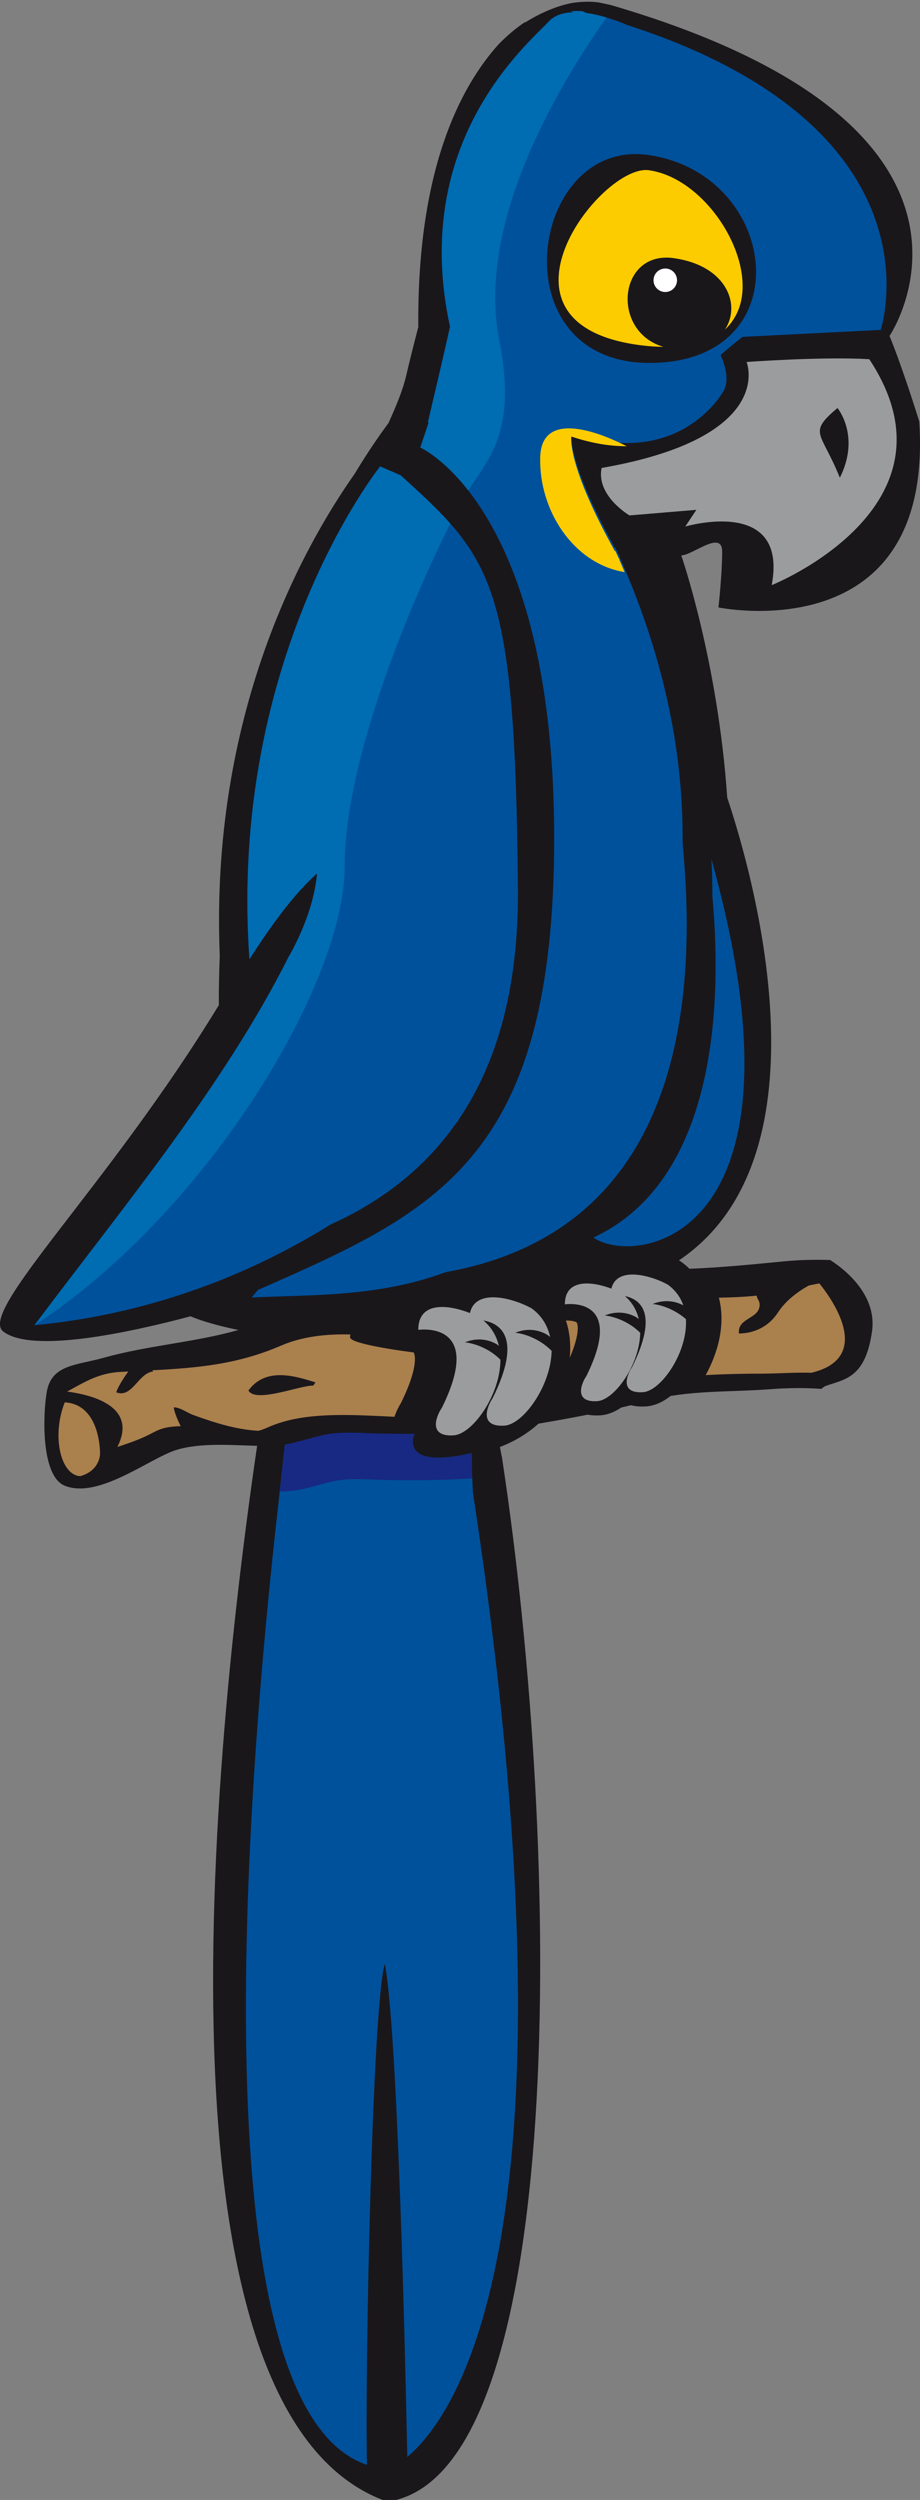
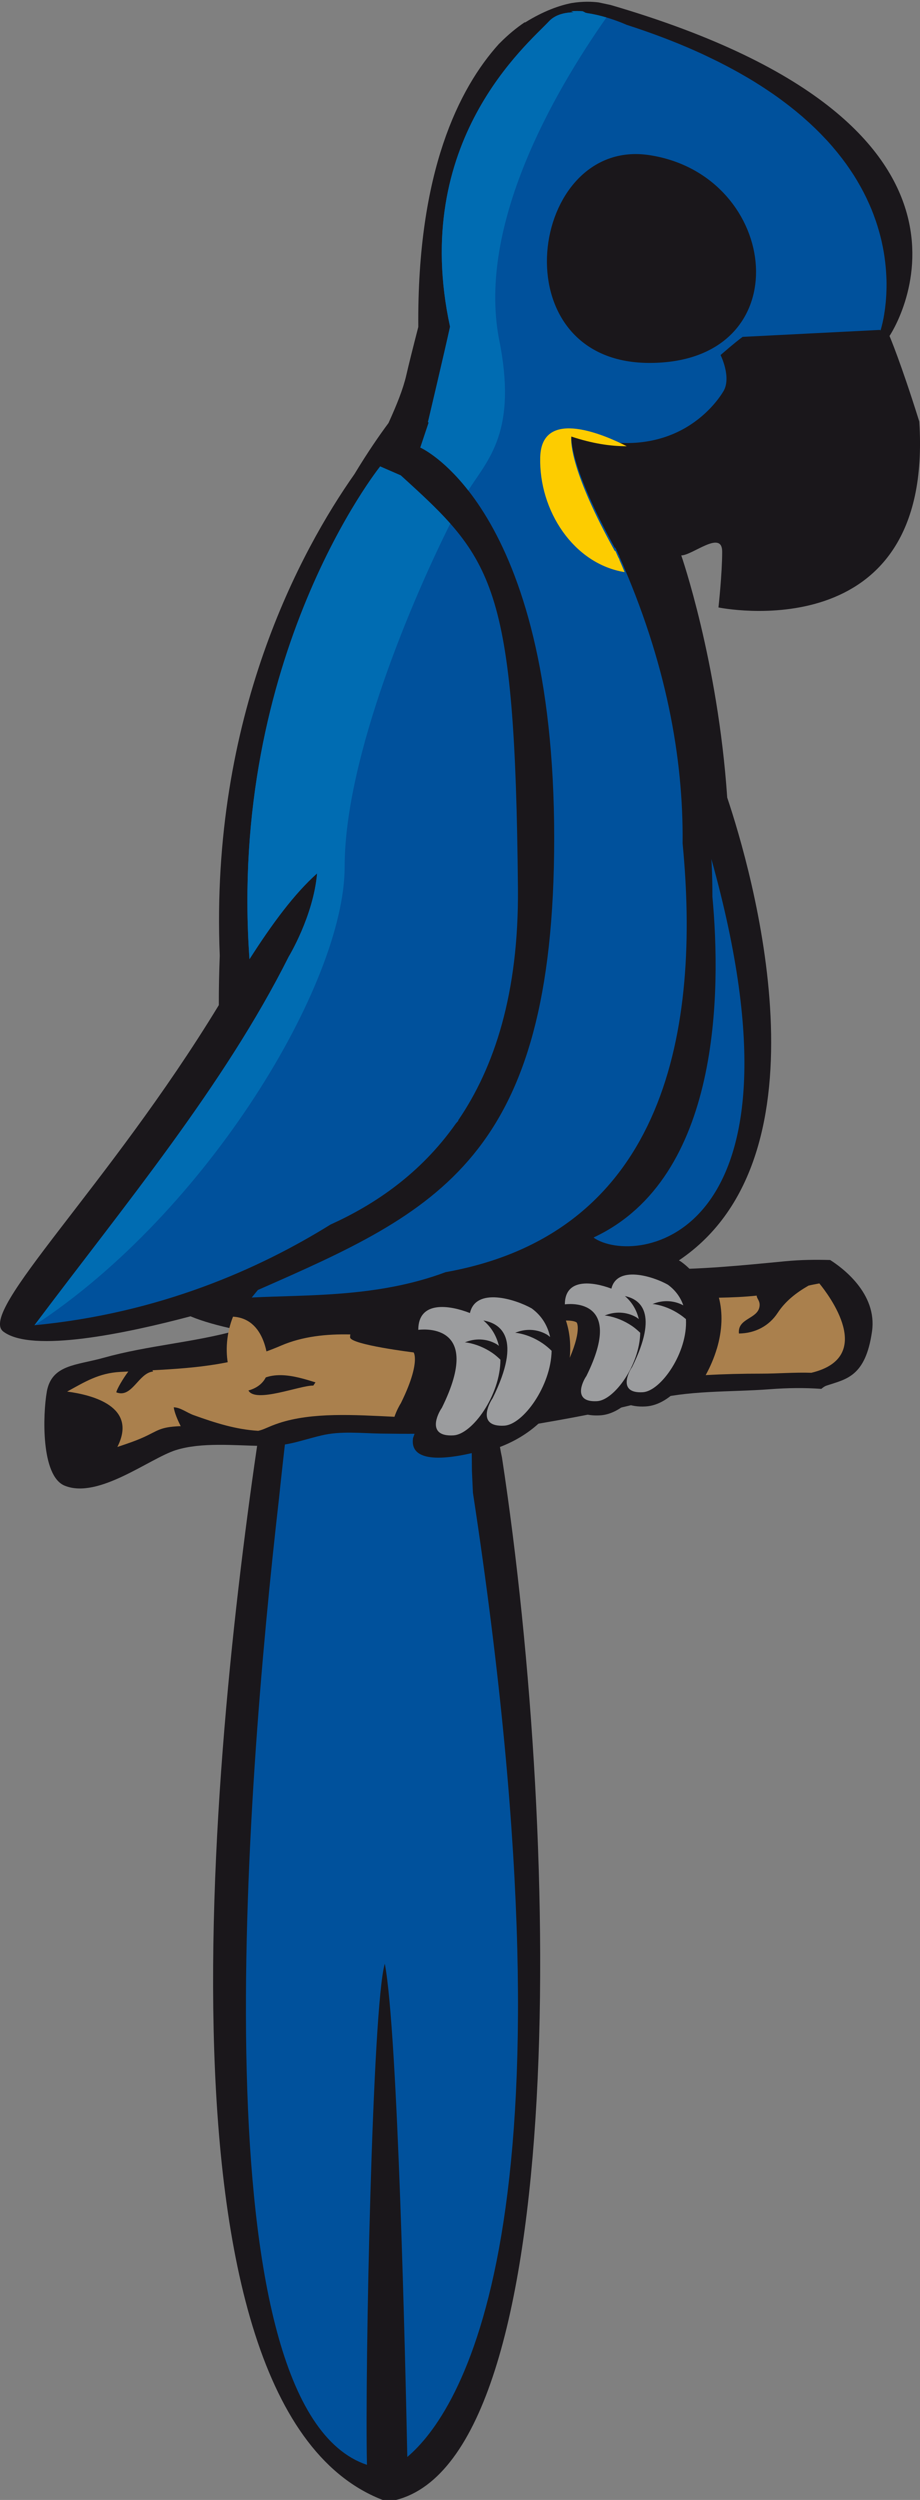
<svg xmlns="http://www.w3.org/2000/svg" id="Calque_1" enable-background="new 0 0 208.65 566.93" xml:space="preserve" viewBox="0 0 208.65 566.93" version="1.1" y="0px" x="0px">
  <rect x="0" y="0" width="208.65" height="566.93" fill="#808080" stroke="none" />
  <g>
    <path d="m49.627 227.96c-0.012-3.838 0.074-7.568 0.211-11.252-2.205-54.323 18.481-92.03 30.556-109.2 3.036-5.032 5.72-8.889 7.719-11.582 1.888-4.177 3.312-7.684 4.043-10.879 0.539-2.37 1.532-6.329 2.711-10.904-0.286-35.198 9.223-54.133 18.275-64.173 0.061-0.062 0.123-0.115 0.186-0.177 1.91-1.938 3.803-3.484 5.643-4.723 0.043 0.005 0.084 0.014 0.127 0.02 4.244-2.638 7.812-3.86 10.555-4.4 2.484-0.403 4.586-0.336 6.109-0.143 0.934 0.198 1.848 0.394 2.717 0.582 95.305 27.83 63.256 75.063 63.256 75.063s2.529 5.902 6.75 19.398c3.379 52.29-45.545 42.167-45.545 42.167s0.844-7.587 0.844-12.649c0-5.06-6.75 0.845-9.279 0.845 0 0 8.311 23.886 10.422 54.92 5.426 16.188 24.436 81.167-10.961 104.96 0.051 0.026 0.117 0.058 0.168 0.086l0.135 0.077 0.324 0.223c5.51 4.043 7.375 10.75 5.113 18.408-1.984 6.694-7.314 13.993-13.277 14.324-1.832 0.11-3.27-0.169-4.385-0.629-1.836 1.533-3.869 2.535-5.982 2.652-4.84 0.279-6.904-2.104-7.707-3.55 0-0.002-0.32-1.279-0.566-2.257 0 0-0.504 1.359-1.793 3.252-0.41 0.65-0.836 1.284-1.293 1.891-0.014-0.034-0.029-0.069-0.045-0.104-2.213 2.678-5.775 5.839-11.273 7.936 0.127 0.776 0.275 1.572 0.459 2.381 13.697 89.76 15.23 231.01-25.997 236.8-57.29-20.02-38.374-182.52-28.172-248.53l0.14-0.416 2.307-15.372c-4.18-0.596-13.207-2.088-18.918-4.495-14.517 3.858-35.918 8.359-42.418 3.487-6.057-4.4 23.832-32.94 48.835-74.05z" fill="#1A171B" />
-     <path d="m197.16 81.459c-10.75-0.634-27.834 0.634-27.834 0.634s6.961 17.079-32.893 24.035c-1.262 6.328 6.328 10.757 6.328 10.757l15.178-1.268-2.529 3.794s23.406-6.956 19.609 13.284c-0.01 0.01 44.28-17.71 22.13-51.231zm-6.69 26.881c-4.221-10.545-7.383-10.014-0.537-15.813 0 0.003 5.28 6.328 0.54 15.813z" fill="#9B9C9E" />
-     <path d="m152.84 58.544c-12.637-1.805-14.393 16.595-2.387 20.114-1.467-0.024-3.004-0.106-4.684-0.304-37.949-4.519-9.396-41.218 1.357-39.753 13.826 1.89 26.047 22.544 19.463 33.434-0.203 0.353-0.447 0.684-0.672 1.03-0.441 0.579-0.916 1.152-1.492 1.66 3.67-5.564 0.43-14.465-11.59-16.181z" fill="#FDCC00" />
-     <circle cy="63.558" cx="150.88" r="2.665" fill="#FFFFFF" />
-     <path d="m147.3 35.181c-27.357-4.207-34.482 47.121 0 47.121 34.48-0.001 29.88-42.525 0-47.121z" fill="none" />
    <path d="m107.03 333.59l-0.037-4.055c-3.091 0.695-14.323 3.181-13.314-3.439 0 0 9.309-24.043-6.248-22.098-0.011-0.041-0.022-0.08-0.031-0.124-2.753 0.792-8.606 1.813-20.089 1.574-1.188 9.088-2.893 23.306-4.04 34.403-7.704 67.332-18.456 206.26 19.952 219.12-0.486-21.368 1.216-104.32 4.051-113.64 2.961 15.578 4.663 90.304 5.1 111.85 11.459-9.66 40.42-51.36 14.879-218.69l-0.22-4.9z" fill="#00519C" />
-     <path d="m107.03 333.59l-0.037-4.055c-3.091 0.695-14.323 3.181-13.314-3.439 0 0 3.592-9.285 2.58-15.847-6.474 0.046-13.154-0.789-19.628-0.887-4.059-0.062-7.032 0.581-10.014 1.51-1.033 8.229-2.254 18.602-3.178 27.364 4.818-0.032 6.806-1.039 11.634-2.203 4.049-0.98 8.328-0.466 12.512-0.401 6.469 0.098 13.031 0.076 19.521-0.377l-0.07-1.66z" fill="#172982" />
    <path d="m7.823 300.53c28.346-2.715 50.959-12.77 67.126-22.823 9.895-4.479 20.369-11.433 28.45-22.93 0.362-0.396 0.568-0.634 0.568-0.634l-0.062-0.062c8.181-11.973 13.775-28.769 13.558-52.649-0.631-69.581-5.695-74.643-26.568-93.621l-4.672-2.036s-34.531 43.004-29.643 111.75c5.208-8.145 10.148-14.815 15.334-19.46-0.839 9.7-6.437 18.886-6.437 18.886-14.641 29.18-37.27 56.38-57.661 83.57zm153.74-97.26c2.002 21.611 1.896 63.772-26.795 77.298-0.051 0.035-0.094 0.072-0.141 0.106 9.449 6.569 50.951 0.818 26.703-85.88 0.01-0.01 0.24 3.23 0.24 8.47zm39.48-139.88v-0.091c-0.014-0.574-0.053-1.174-0.094-1.779-0.002-0.094-0.014-0.191-0.02-0.292-0.045-0.597-0.109-1.208-0.18-1.833-0.016-0.1-0.029-0.203-0.041-0.302-0.078-0.654-0.17-1.313-0.287-1.99-0.006-0.026-0.012-0.057-0.018-0.083-0.113-0.674-0.254-1.36-0.408-2.054-0.018-0.08-0.035-0.159-0.049-0.24-0.156-0.685-0.336-1.388-0.537-2.096-0.033-0.117-0.064-0.234-0.1-0.354-0.203-0.71-0.426-1.433-0.672-2.161-0.035-0.092-0.068-0.183-0.102-0.274-0.26-0.759-0.545-1.525-0.859-2.298-0.006-0.009-0.006-0.015-0.006-0.02-0.32-0.774-0.668-1.55-1.039-2.336-0.049-0.111-0.102-0.226-0.152-0.334-0.367-0.763-0.766-1.525-1.184-2.293-0.07-0.12-0.133-0.246-0.207-0.365-0.438-0.789-0.898-1.579-1.402-2.376-0.037-0.052-0.074-0.103-0.102-0.155-0.506-0.788-1.047-1.582-1.607-2.375-0.059-0.077-0.105-0.146-0.16-0.223-0.574-0.791-1.186-1.588-1.828-2.381-0.105-0.132-0.209-0.257-0.314-0.385-0.645-0.792-1.33-1.577-2.045-2.368-0.1-0.103-0.203-0.208-0.299-0.314-1.518-1.639-3.195-3.272-5.055-4.894-0.113-0.106-0.24-0.214-0.359-0.32-0.908-0.78-1.854-1.551-2.838-2.322-0.158-0.126-0.322-0.249-0.486-0.377-1.01-0.774-2.059-1.551-3.16-2.316-0.096-0.069-0.197-0.134-0.295-0.203-1.113-0.768-2.27-1.531-3.479-2.282-0.08-0.054-0.156-0.105-0.236-0.154-1.213-0.757-2.486-1.502-3.799-2.242-0.209-0.117-0.418-0.234-0.629-0.351-1.305-0.722-2.652-1.436-4.053-2.139-0.207-0.103-0.416-0.206-0.625-0.305-1.479-0.731-2.992-1.454-4.586-2.162-4.707-2.102-9.941-4.092-15.711-5.951l0.002-0.009s-4.285-1.949-8.814-2.607c-0.09-0.025-0.174-0.05-0.264-0.074-0.012 0.006-0.029 0.018-0.045 0.026-0.252-0.122-0.49-0.25-0.736-0.375-0.795-0.076-1.684-0.096-2.609-0.007 0.178 0.078 0.352 0.158 0.533 0.234-2.203 0.053-4.24 0.6-5.609 2.073-4.729 5.094-31.533 27.213-22.412 69.226-1.271 5.827-5.012 21.642-5.012 21.642l0.163 0.094-1.894 5.671s30.365 13.284 30.365 88.555c0 72.747-26.584 84.645-67.201 102.49-0.485 0.598-0.951 1.166-1.399 1.706 12.464-0.652 28.546 0.032 43.969-5.748 50.432-9.021 57.758-55.865 53.752-97.236 0.205-19.372-3.746-41.21-14.332-65.028 0.006-0.031 0.012-0.06 0.014-0.091-0.102-0.18-0.182-0.337-0.285-0.517-0.205-0.455-0.395-0.903-0.602-1.354-0.047 0-0.133-0.075-0.203-0.103-9.783-17.662-9.973-24.38-9.822-25.897 22.629 7.562 32.658-6.49 34.484-9.529 1.889-3.164-0.641-8.223-0.641-8.223s0.057-0.049 0.125-0.115c2.822-2.461 4.305-3.592 4.875-4.009l31.115-1.576c0.051 0.04 0.119 0.071 0.166 0.111 0 0 0.008-0.037 0.023-0.094 0.006-0.011 0.006-0.011 0.01-0.025 0.021-0.065 0.053-0.166 0.086-0.292 0.006-0.02 0.012-0.04 0.018-0.062 0.039-0.137 0.08-0.294 0.129-0.485 0.008-0.021 0.012-0.043 0.016-0.066 0.053-0.185 0.104-0.403 0.156-0.642 0.008-0.023 0.008-0.046 0.016-0.066 0.055-0.246 0.115-0.522 0.172-0.819 0.008-0.052 0.02-0.103 0.035-0.155 0.057-0.302 0.113-0.625 0.168-0.965 0.008-0.06 0.014-0.114 0.021-0.174 0.066-0.369 0.121-0.754 0.172-1.168 0.004-0.002 0.004-0.011 0.004-0.014 0.053-0.411 0.096-0.848 0.145-1.302 0.004-0.061 0.01-0.12 0.016-0.18 0.039-0.446 0.074-0.911 0.1-1.394 0.006-0.086 0.01-0.168 0.018-0.257 0.021-0.491 0.041-0.999 0.051-1.527v-0.191c0.01-0.535 0.01-1.089-0.01-1.657zm-53.74 18.914c-34.482 0-27.357-51.328 0-47.121 29.88 4.597 34.48 47.121 0 47.121z" fill="#00519C" />
    <path d="m122.52 103.67c0.311-11.531 15.229-4.732 19.621-2.476-3.67 0.012-7.842-0.617-12.57-2.196-0.15 1.516 0.039 8.235 9.822 25.896 0.07 0.028 0.156 0.103 0.203 0.103 0.207 0.452 0.396 0.9 0.602 1.354 0.104 0.18 0.184 0.337 0.285 0.517-0.002 0.031-0.008 0.06-0.014 0.091 0.416 0.935 0.805 1.862 1.199 2.791-11.6-1.88-19.47-13.98-19.15-26.07z" fill="#FDCC00" />
    <g>
      <path d="m10.605 315.64c1.108-6.233 6.712-5.984 12.904-7.728 10.003-2.802 20.33-3.445 30.331-6.231 8.203-2.29 12.277-4.985 20.707-4.854 8.181 0.124 16.671 1.354 24.745 0.84 7.742-0.488 17.671-3.738 24.812-6.414 4.572-1.711 6.982-3.45 12.07-3.608 4.01-0.135 8.115 0.126 12.123 0.183 10.109 0.162 20.094-0.874 29.811-1.807 3.516-0.336 6.869-0.37 10.166-0.278 2.625 1.657 10.73 7.536 9.494 16.202-1.473 10.313-5.895 10.806-10.316 12.28-0.404 0.134-0.795 0.409-1.174 0.741-3.811-0.271-7.619-0.228-11.631 0.076-9.199 0.707-18.615 0.156-27.619 2.612-8.803 2.405-18.785 4.179-27.57 5.651-10.822 1.814-22.096 1.964-33.12 1.797-4.503-0.071-9.108-0.624-13.467 0.432-5.499 1.325-7.569 2.463-13.45 2.37-6.242-0.091-13.722-0.887-19.559 0.956-5.99 1.902-17.547 11.169-25.187 8.062-5.44-2.21-4.95-16.28-4.062-21.28z" fill="#1A171B" />
-       <path d="m162.57 305.86c-0.596 2.003-1.459 4.05-2.527 5.988 4.107-0.242 8.314-0.336 12.717-0.336 3.611 0 7.525-0.323 11.25-0.195 14.723-3.532 3.912-17.702 1.811-20.268-0.818 0.156-1.639 0.306-2.451 0.499-2.832 1.626-5.273 3.545-7.01 6.197-1.951 2.969-5.115 4.625-8.775 4.666-0.367-3.456 4.168-3.261 4.654-6.039 0.242-1.359-0.625-1.825-0.625-2.554-2.779 0.295-5.658 0.418-8.572 0.468 0.9 3.45 0.78 7.38-0.46 11.56zm-34.22-6.38c0.861 2.572 1.15 5.408 0.869 8.438 1.453-3.404 1.816-5.499 1.816-6.691 0-0.95-0.217-1.258-0.217-1.263-0.23-0.32-1.41-0.53-2.47-0.49zm-101.74 28.66c2.062-0.686 4.092-1.364 5.899-2.182 3.34-1.507 3.679-2.331 8.224-2.53 0.083-0.004 0.164 0.002 0.249 0-0.612-1.214-1.427-3.058-1.577-4.28 1.495 0.018 3 1.226 4.498 1.768 4.924 1.773 9.571 3.255 14.656 3.562 1.402-0.302 2.245-0.935 4.678-1.743 7.574-2.503 17.083-1.878 26.223-1.44 0.463-1.357 1.062-2.468 1.47-3.118 2.617-5.304 3.169-8.335 3.169-9.938 0-1.104-0.258-1.498-0.291-1.537 0 0-14.219-1.75-14.405-3.406-0.023-0.204 0-0.43 0.058-0.673-5.369-0.128-10.844 0.426-15.743 2.54-9.854 4.256-18.848 5.043-29.147 5.583l0.144 0.282c-3.329 0.331-4.759 6.125-8.337 4.725 0.104-0.735 1.622-3.276 2.726-4.725-0.599 0.028-1.177 0.056-1.789 0.089-4.935 0.251-8.172 2.32-12.089 4.46 5.758 0.76 16.054 3.41 11.384 12.57zm29.736-12.81c3.981-5.415 10.678-3.233 15.203-1.842l-0.494 0.735c-2.933-0.1-13.124 4.06-14.709 1.11zm-38.157 19.43c4.498-1.251 4.498-4.998 4.498-4.998s0.249-11.247-7.996-11.741c-3.001 7.5-1.002 16.49 3.498 16.74z" fill="#AA804D" />
+       <path d="m162.57 305.86c-0.596 2.003-1.459 4.05-2.527 5.988 4.107-0.242 8.314-0.336 12.717-0.336 3.611 0 7.525-0.323 11.25-0.195 14.723-3.532 3.912-17.702 1.811-20.268-0.818 0.156-1.639 0.306-2.451 0.499-2.832 1.626-5.273 3.545-7.01 6.197-1.951 2.969-5.115 4.625-8.775 4.666-0.367-3.456 4.168-3.261 4.654-6.039 0.242-1.359-0.625-1.825-0.625-2.554-2.779 0.295-5.658 0.418-8.572 0.468 0.9 3.45 0.78 7.38-0.46 11.56zm-34.22-6.38c0.861 2.572 1.15 5.408 0.869 8.438 1.453-3.404 1.816-5.499 1.816-6.691 0-0.95-0.217-1.258-0.217-1.263-0.23-0.32-1.41-0.53-2.47-0.49zm-101.74 28.66c2.062-0.686 4.092-1.364 5.899-2.182 3.34-1.507 3.679-2.331 8.224-2.53 0.083-0.004 0.164 0.002 0.249 0-0.612-1.214-1.427-3.058-1.577-4.28 1.495 0.018 3 1.226 4.498 1.768 4.924 1.773 9.571 3.255 14.656 3.562 1.402-0.302 2.245-0.935 4.678-1.743 7.574-2.503 17.083-1.878 26.223-1.44 0.463-1.357 1.062-2.468 1.47-3.118 2.617-5.304 3.169-8.335 3.169-9.938 0-1.104-0.258-1.498-0.291-1.537 0 0-14.219-1.75-14.405-3.406-0.023-0.204 0-0.43 0.058-0.673-5.369-0.128-10.844 0.426-15.743 2.54-9.854 4.256-18.848 5.043-29.147 5.583l0.144 0.282c-3.329 0.331-4.759 6.125-8.337 4.725 0.104-0.735 1.622-3.276 2.726-4.725-0.599 0.028-1.177 0.056-1.789 0.089-4.935 0.251-8.172 2.32-12.089 4.46 5.758 0.76 16.054 3.41 11.384 12.57zm29.736-12.81c3.981-5.415 10.678-3.233 15.203-1.842l-0.494 0.735c-2.933-0.1-13.124 4.06-14.709 1.11zc4.498-1.251 4.498-4.998 4.498-4.998s0.249-11.247-7.996-11.741c-3.001 7.5-1.002 16.49 3.498 16.74z" fill="#AA804D" />
    </g>
    <path d="m128.11 295.8s13.975-2.11 4.875 16.263c-0.812 1.134-3.25 6.013 2.438 5.691 3.898-0.229 9.645-8.198 9.775-15.506-0.572-0.542-1.166-1.071-1.85-1.537-1.82-1.236-3.762-1.99-5.635-2.32-0.191-0.017-0.391-0.054-0.586-0.061 0.035-0.015 0.072-0.018 0.105-0.03-0.006 0-0.006-0.004-0.006-0.004 0.012 0 0.016 0 0.025-0.005 2.203-0.897 4.762-0.856 6.996 0.399 0.234 0.128 0.426 0.297 0.629 0.457-0.465-1.951-1.447-3.762-3.146-5.226 3.475 0.722 7.709 3.831 1.617 16.115-0.812 1.141-3.248 6.011 2.439 5.689 4.088-0.231 10.229-9.007 9.779-16.585-0.426-0.362-0.881-0.712-1.361-1.037-1.818-1.235-3.76-1.99-5.633-2.317-0.193-0.018-0.395-0.055-0.586-0.063 0.035-0.013 0.068-0.021 0.104-0.032-0.006 0-0.006-0.002-0.01-0.002 0.016 0 0.021 0 0.033-0.007 2.154-0.876 4.656-0.839 6.863 0.343-0.627-1.776-1.736-3.39-3.498-4.682-3.438-1.945-11.535-4.42-12.814 0.889-4.31-1.62-10.56-2.42-10.56 3.59zm-27.93 23.51c-0.885 1.24-3.54 6.553 2.662 6.201 4.291-0.242 10.648-9.128 10.65-17.166-0.572-0.545-1.166-1.076-1.857-1.549-1.82-1.233-3.762-1.99-5.633-2.315-0.193-0.02-0.391-0.057-0.584-0.065 0.033-0.011 0.068-0.017 0.102-0.028-0.002 0-0.002-0.002-0.002-0.002 0.008 0 0.014 0 0.023-0.009 2.201-0.897 4.762-0.854 6.998 0.399 0.227 0.126 0.414 0.29 0.609 0.442-0.52-2.157-1.609-4.157-3.516-5.766 3.834 0.663 8.908 3.875 2.084 17.65-0.879 1.24-3.541 6.553 2.662 6.206 4.258-0.243 10.59-8.99 10.725-16.98-0.625-0.605-1.303-1.187-2.064-1.705-1.822-1.235-3.76-1.992-5.633-2.315-0.195-0.02-0.395-0.057-0.586-0.065 0.031-0.011 0.064-0.017 0.1-0.027-0.004 0-0.004-0.007-0.006-0.007 0.012 0 0.018 0 0.031-0.007 2.199-0.896 4.758-0.856 6.994 0.397 0.305 0.171 0.553 0.4 0.826 0.601-0.547-2.473-1.812-4.749-4.182-6.486-3.768-2.129-12.676-4.848-14.002 1.055-4.697-1.848-11.718-2.843-11.718 3.81 0.002 0.01 15.248-2.29 5.318 17.74z" fill="#9B9C9E" />
    <path d="m90.895 107.81l-4.672-2.036s-34.531 43.004-29.643 111.75c5.208-8.145 10.148-14.815 15.334-19.46-0.839 9.7-6.437 18.886-6.437 18.886-14.634 29.187-37.264 56.39-57.655 83.582 0.006 0 0.012 0 0.018-0.002 39.25-25.684 70.323-77.552 70.323-103.93 0-25.247 15.934-61.859 23.963-77.863-3.112-3.52-6.818-6.91-11.235-10.93zm46.635-103.85c-1.312-0.389-2.801-0.756-4.322-0.978-0.09-0.025-0.174-0.05-0.264-0.074-0.012 0.006-0.029 0.018-0.045 0.026-0.252-0.122-0.49-0.25-0.736-0.375-0.795-0.076-1.684-0.096-2.609-0.007 0.178 0.078 0.352 0.158 0.533 0.234-2.203 0.053-4.24 0.6-5.609 2.073-4.729 5.094-31.533 27.213-22.412 69.226-1.271 5.827-5.012 21.642-5.012 21.642l0.163 0.094-1.894 5.671s4.963 2.174 10.875 9.734c4.457-7.03 11.289-13.325 6.939-34.528-4.77-25.676 12.29-55.474 24.4-72.733z" fill="#006CB2" />
  </g>
</svg>